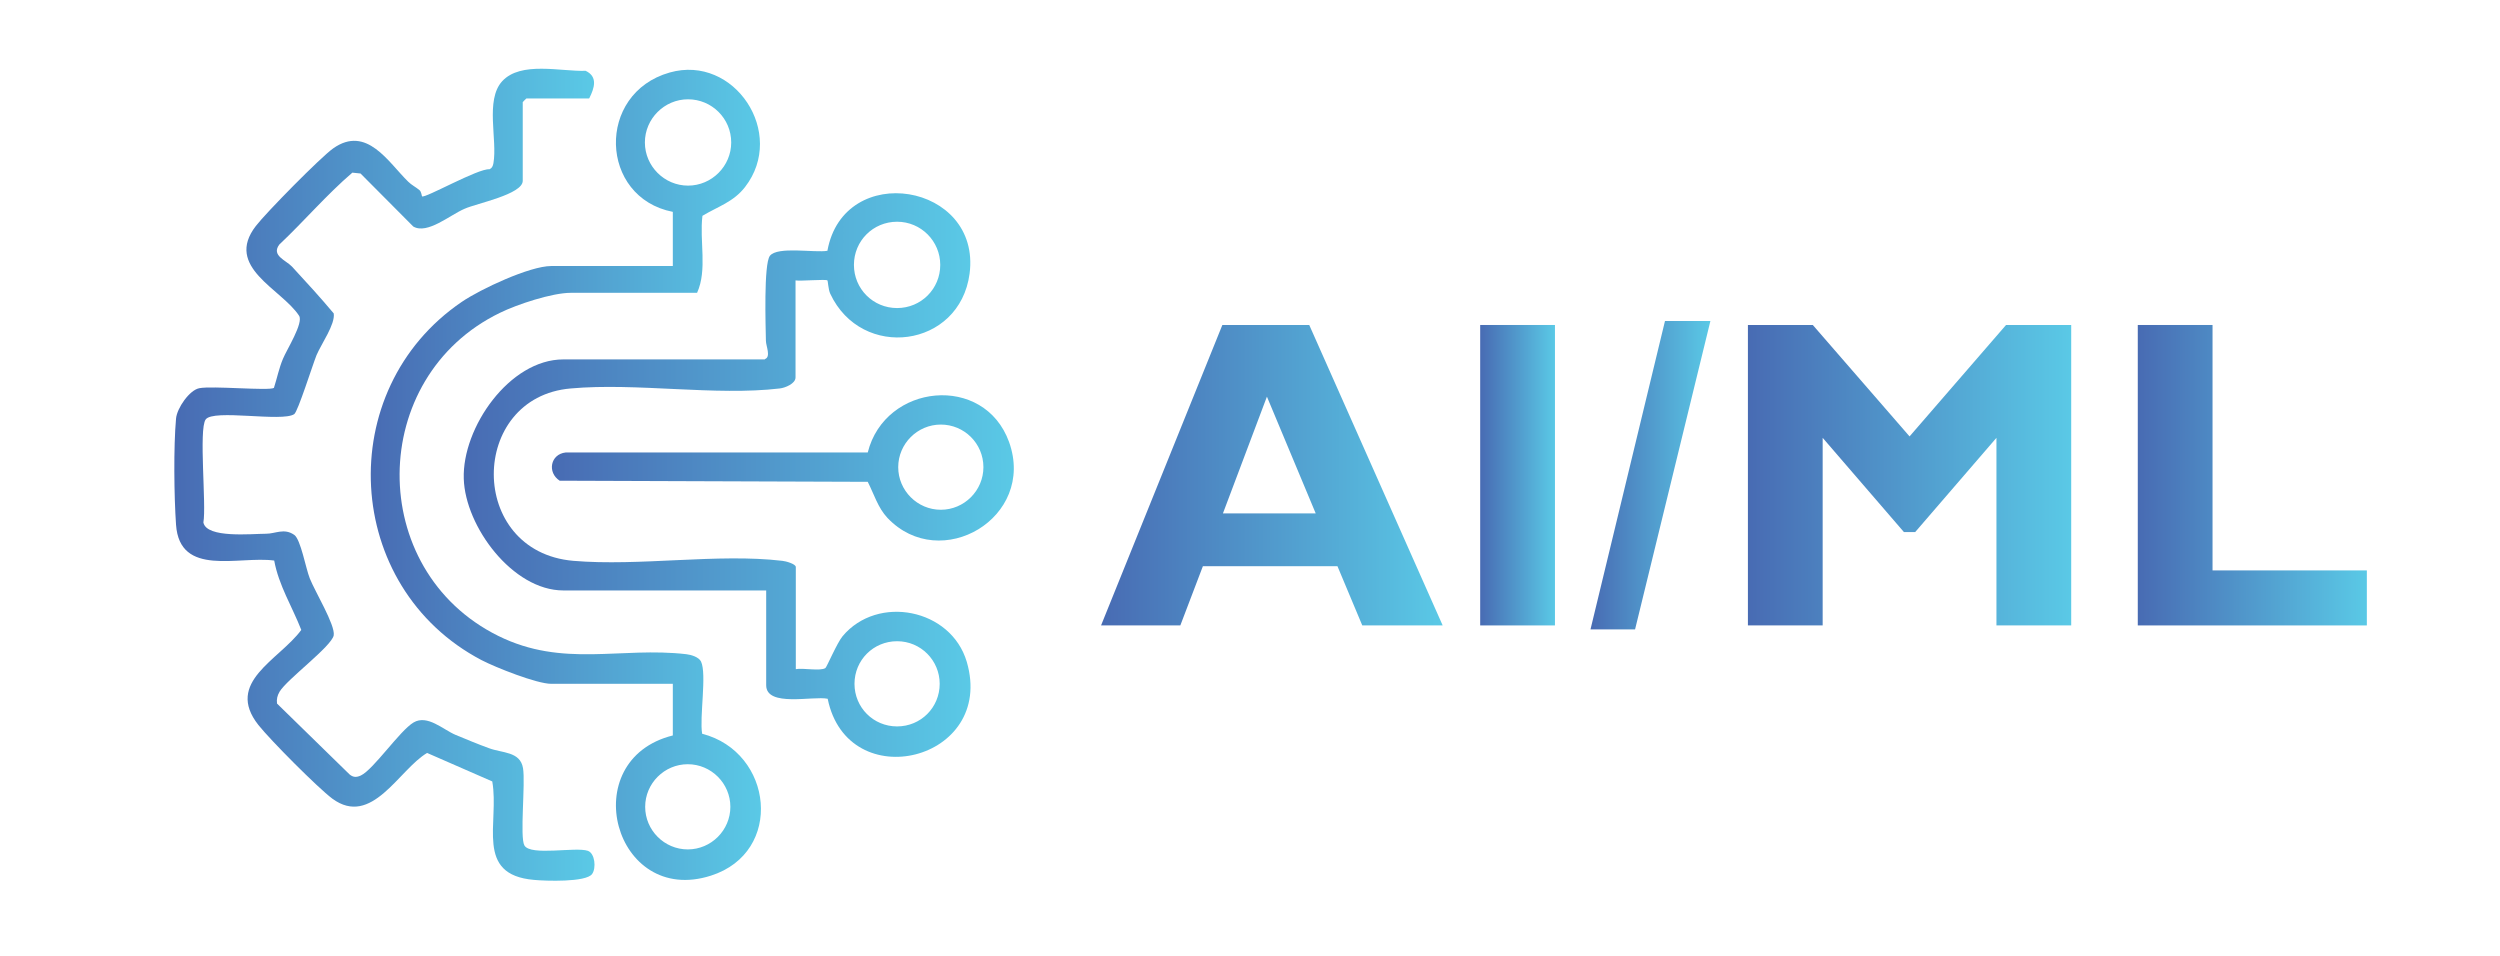
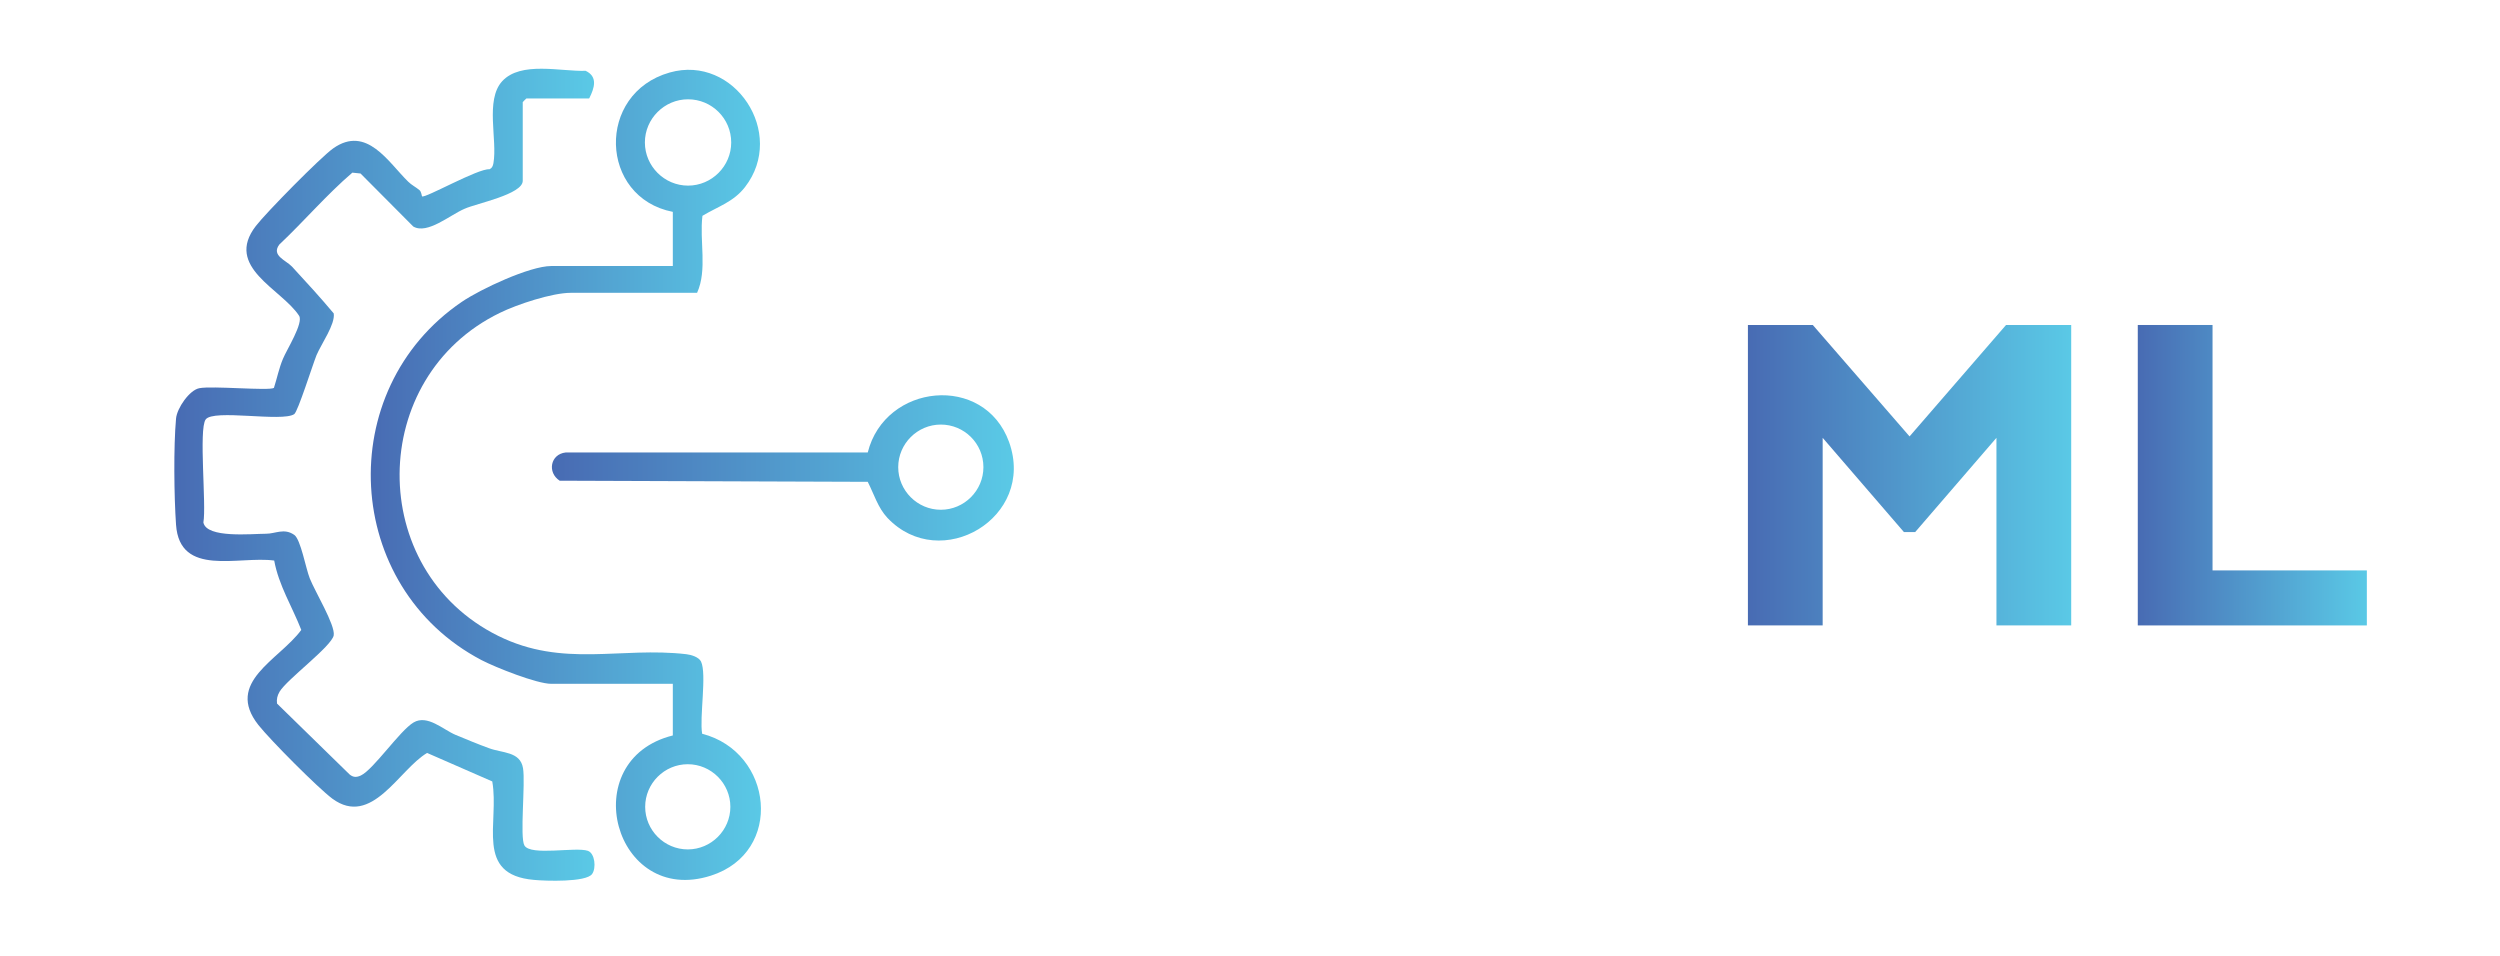
<svg xmlns="http://www.w3.org/2000/svg" xmlns:xlink="http://www.w3.org/1999/xlink" id="Layer_2" data-name="Layer 2" viewBox="0 0 88.62 33.9">
  <defs>
    <style>      .cls-1 {        fill: url(#linear-gradient-2);      }      .cls-2 {        fill: none;      }      .cls-3 {        fill: url(#linear-gradient-4);      }      .cls-4 {        fill: url(#linear-gradient-3);      }      .cls-5 {        fill: url(#linear-gradient-5);      }      .cls-6 {        fill: url(#linear-gradient-8);      }      .cls-7 {        fill: url(#linear-gradient-7);      }      .cls-8 {        fill: url(#linear-gradient-9);      }      .cls-9 {        fill: url(#linear-gradient-6);      }      .cls-10 {        fill: url(#linear-gradient);      }    </style>
    <linearGradient id="linear-gradient" x1="16.43" y1="16.84" x2="34.39" y2="16.84" gradientUnits="userSpaceOnUse">
      <stop offset="0" stop-color="#486bb3" />
      <stop offset="1" stop-color="#5ac9e6" />
    </linearGradient>
    <linearGradient id="linear-gradient-2" x1="13.13" y1="16.82" x2="26.97" y2="16.82" xlink:href="#linear-gradient" />
    <linearGradient id="linear-gradient-3" x1="6.18" y1="16.84" x2="21.06" y2="16.84" xlink:href="#linear-gradient" />
    <linearGradient id="linear-gradient-4" x1="19.56" y1="16.59" x2="35.93" y2="16.59" xlink:href="#linear-gradient" />
    <linearGradient id="linear-gradient-5" x1="39.04" y1="16.84" x2="51.15" y2="16.84" xlink:href="#linear-gradient" />
    <linearGradient id="linear-gradient-6" x1="52.47" y1="16.84" x2="55.12" y2="16.84" xlink:href="#linear-gradient" />
    <linearGradient id="linear-gradient-7" x1="56.38" y1="16.84" x2="60.63" y2="16.84" xlink:href="#linear-gradient" />
    <linearGradient id="linear-gradient-8" x1="61.96" y1="16.84" x2="73.42" y2="16.84" xlink:href="#linear-gradient" />
    <linearGradient id="linear-gradient-9" x1="75.78" y1="16.84" x2="83.9" y2="16.84" xlink:href="#linear-gradient" />
  </defs>
  <g id="Layer_1-2" data-name="Layer 1">
    <rect class="cls-2" width="88.62" height="33.9" />
    <g>
-       <path class="cls-10" d="M27.11,12.73c.23-.07.04-.47.04-.65-.01-.52-.08-2.71.14-3.01.27-.35,1.6-.1,2.04-.18.58-3.21,5.46-2.4,5.04.81-.35,2.64-3.83,3.09-4.94.71-.07-.15-.08-.45-.1-.47-.05-.05-.95.03-1.13,0v3.44c0,.22-.37.37-.56.39-2.28.27-5.08-.21-7.41,0-3.62.31-3.68,5.78.09,6.11,2.34.2,5.13-.27,7.41,0,.12.01.48.11.48.22v3.62c.25-.05.87.08,1.05-.04.05-.04.41-.89.61-1.13,1.24-1.48,3.84-.98,4.4.91,1.03,3.51-4.22,4.8-4.93,1.31-.51-.11-2.18.31-2.18-.48v-3.36h-7.19c-1.8,0-3.48-2.27-3.53-3.96-.06-1.81,1.62-4.23,3.53-4.23h7.15ZM33.33,9.39c0-.84-.68-1.53-1.53-1.53s-1.53.68-1.53,1.53.68,1.53,1.53,1.53,1.53-.68,1.53-1.53ZM33.31,24.24c0-.83-.67-1.51-1.51-1.51s-1.51.67-1.51,1.51.67,1.51,1.51,1.51,1.51-.67,1.51-1.51Z" />
      <path class="cls-1" d="M24.72,10.38h-4.49c-.66,0-1.9.41-2.51.71-4.7,2.28-4.76,9.12-.06,11.45,2.3,1.14,4.34.38,6.67.65.17.02.44.1.52.26.21.44-.06,1.99.04,2.56,2.52.65,2.91,4.2.31,5.03-3.43,1.1-4.83-4.1-1.35-4.97v-1.83h-4.31c-.51,0-1.97-.58-2.47-.84-4.92-2.58-5.29-9.58-.7-12.7.66-.45,2.41-1.27,3.17-1.27h4.31v-1.92c-2.61-.51-2.73-4.2-.11-4.94,2.29-.65,4.15,2.15,2.67,4.06-.41.53-.96.69-1.51,1.02-.11.9.18,1.91-.19,2.73ZM25.92,5.05c0-.85-.69-1.53-1.53-1.53s-1.53.69-1.53,1.53.69,1.53,1.53,1.53,1.53-.69,1.53-1.53ZM25.89,28.6c0-.83-.68-1.51-1.51-1.51s-1.51.68-1.51,1.51.68,1.51,1.51,1.51,1.51-.68,1.51-1.51Z" />
      <path class="cls-4" d="M20.88,3.49h-2.22s-.13.12-.13.13v2.79c0,.48-1.64.8-2.06.99-.52.22-1.32.92-1.82.63l-1.87-1.88-.29-.03c-.92.79-1.71,1.72-2.59,2.55-.29.39.23.55.45.78.5.54,1.02,1.11,1.48,1.66.06.38-.44,1.08-.61,1.48-.14.35-.66,2-.79,2.09-.43.29-2.87-.19-3.14.19-.25.35.03,3.03-.08,3.65.11.57,1.72.4,2.22.4.34,0,.64-.21,1,.04.23.16.41,1.19.55,1.54.18.46.91,1.66.85,2.02-.07.39-1.66,1.56-1.92,2-.08.14-.11.26-.09.42l2.57,2.51c.13.11.25.11.4.04.45-.21,1.38-1.59,1.87-1.88s1.04.25,1.49.44c.39.16.79.33,1.18.47.47.18,1.11.11,1.21.71.09.54-.12,2.45.05,2.74.22.38,1.82.04,2.25.19.25.09.3.61.15.82-.21.3-1.66.25-2.06.21-2.12-.18-1.22-2.02-1.48-3.49l-2.31-1.01c-1,.59-1.96,2.65-3.36,1.62-.52-.39-2.2-2.08-2.62-2.61-1.2-1.52.73-2.3,1.52-3.37-.32-.82-.8-1.58-.96-2.46-1.26-.17-3.35.6-3.48-1.27-.07-1.01-.09-2.76,0-3.76.03-.37.48-1.02.83-1.08.45-.09,2.47.1,2.64-.01.11-.34.18-.7.32-1.03.13-.32.74-1.28.57-1.53-.62-.95-2.66-1.72-1.53-3.18.36-.47,2.29-2.43,2.74-2.75,1.19-.84,1.96.5,2.66,1.18.12.12.27.19.4.3.07.06.08.21.09.22.1.08,2-1,2.39-.96.09-.04.12-.11.14-.21.15-.83-.3-2.24.31-2.91.66-.72,2.08-.34,2.96-.37.44.21.31.61.13.97Z" />
      <path class="cls-3" d="M31.46,18.36c-.34-.36-.48-.85-.7-1.28l-10.92-.04c-.45-.29-.33-.94.21-1h10.71c.61-2.45,4.13-2.81,5.01-.37.96,2.68-2.43,4.67-4.31,2.69ZM34.86,16.56c0-.84-.68-1.51-1.51-1.51s-1.51.68-1.51,1.51.68,1.51,1.51,1.51,1.51-.68,1.51-1.51Z" />
    </g>
    <g>
-       <path class="cls-5" d="M46.41,11.52l4.73,10.65h-2.85l-.88-2.1h-4.77l-.8,2.1h-2.81l4.3-10.65h3.08ZM46.64,18.2l-1.73-4.14-1.56,4.14h3.29Z" />
-       <path class="cls-9" d="M55.12,11.52v10.65h-2.65v-10.65h2.65Z" />
-       <path class="cls-7" d="M56.38,22.31l2.64-10.93h1.61l-2.67,10.93h-1.58Z" />
      <path class="cls-6" d="M67.69,15.47l3.42-3.95h2.31v10.65h-2.65v-6.65l-2.88,3.34h-.4l-2.88-3.34v6.65h-2.65v-10.65h2.3l3.43,3.95Z" />
      <path class="cls-8" d="M83.9,20.22v1.95h-8.12v-10.65h2.65v8.7h5.47Z" />
    </g>
  </g>
</svg>